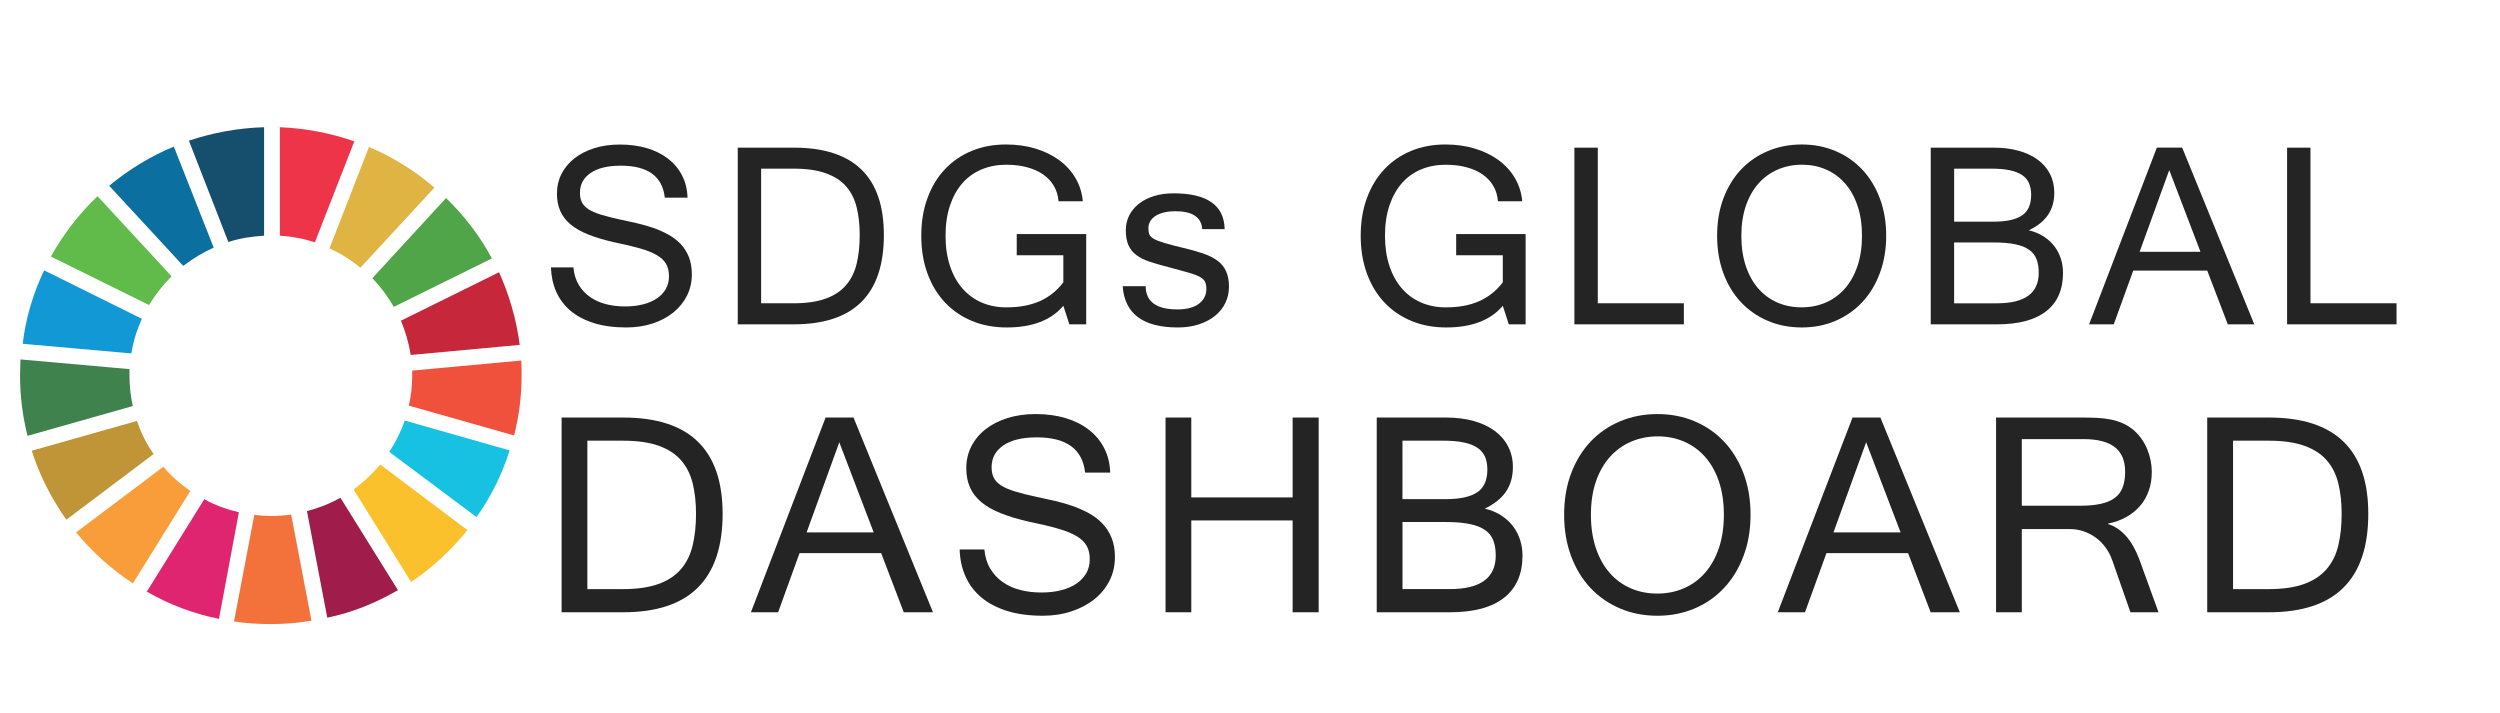
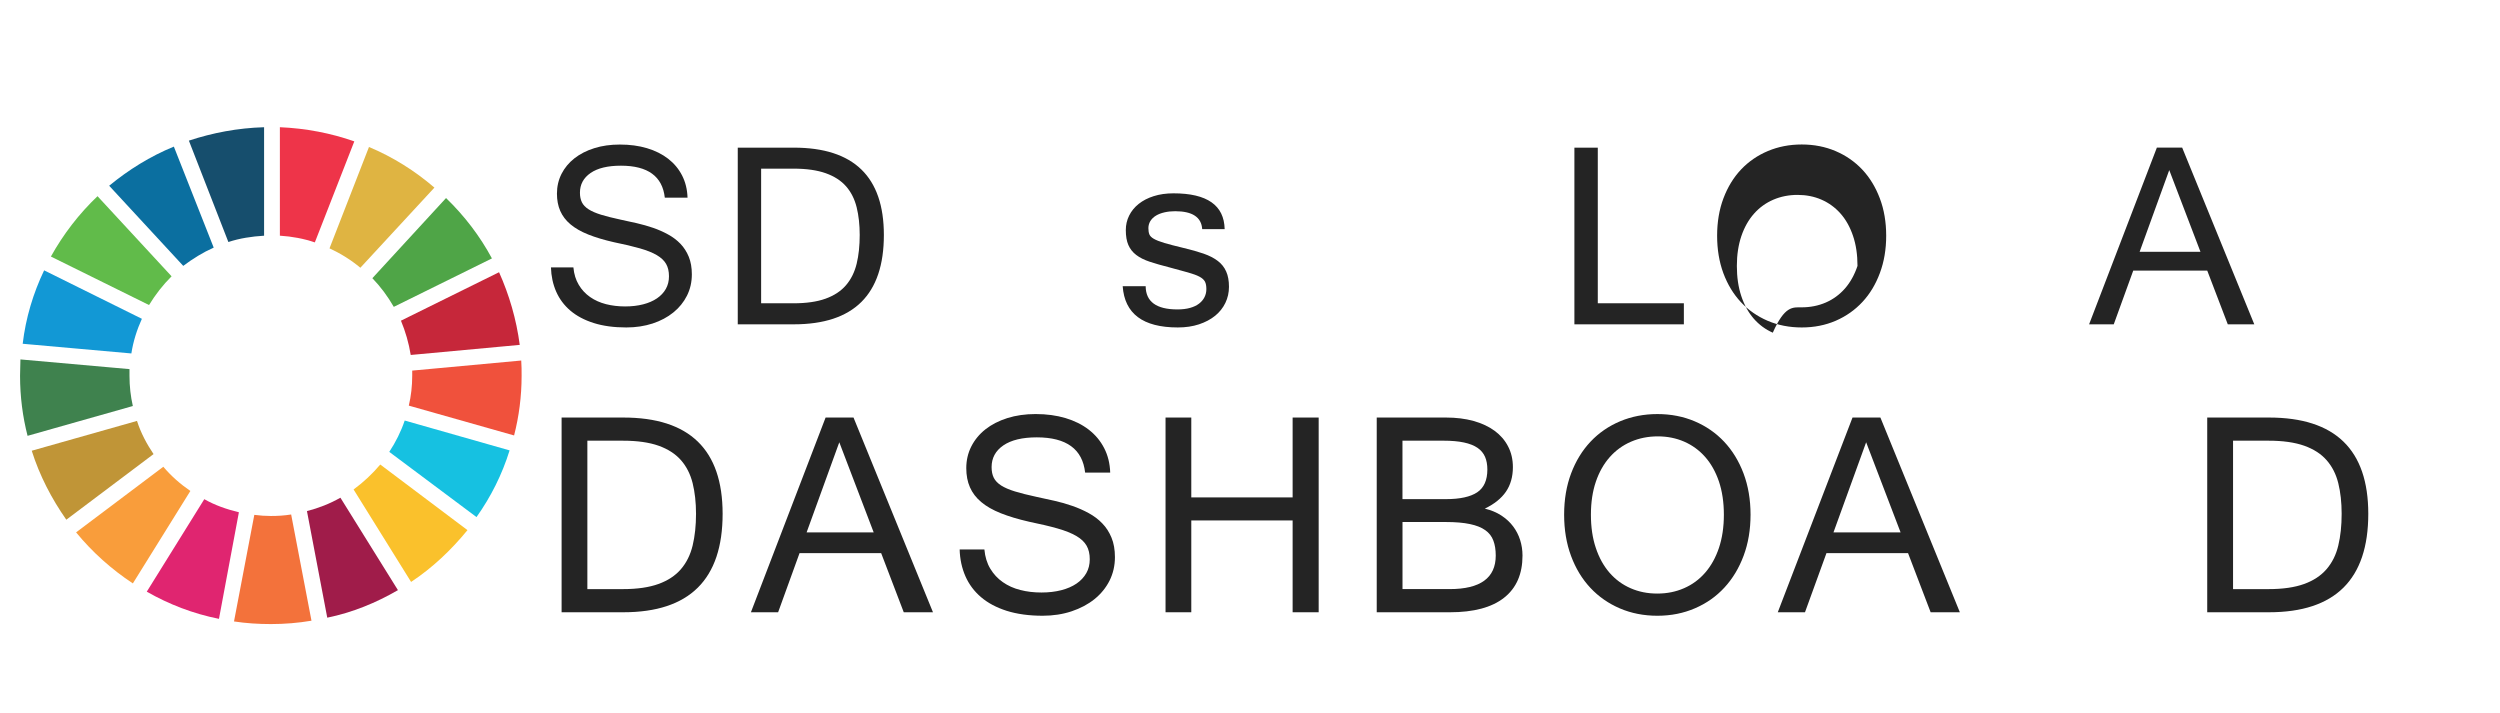
<svg xmlns="http://www.w3.org/2000/svg" version="1.1" id="Layer_1" x="0px" y="0px" width="201.042px" height="57.311px" viewBox="6.708 0 201.042 57.311" enable-background="new 6.708 0 201.042 57.311" xml:space="preserve">
  <g id="XMLID_1_">
    <g>
      <g>
        <g id="XMLID_216_">
          <path id="XMLID_233_" fill="#61BB4A" d="M18.693,24.53c0.514-0.842,1.118-1.62,1.813-2.31l-5.956-6.443      c-1.481,1.409-2.75,3.058-3.749,4.854L18.693,24.53z" />
          <path id="XMLID_232_" fill="#DFB442" d="M33.206,19.971c0.907,0.421,1.724,0.929,2.481,1.561l5.956-6.445      c-1.574-1.35-3.327-2.457-5.263-3.267L33.206,19.971z" />
          <path id="XMLID_231_" fill="#C6273A" d="M46.841,21.891l-7.89,3.897c0.361,0.868,0.633,1.798,0.786,2.757l8.767-0.811      C48.231,25.667,47.658,23.719,46.841,21.891" />
          <path id="XMLID_230_" fill="#4FA547" d="M38.375,24.677l7.892-3.896c-0.965-1.799-2.207-3.417-3.689-4.855l-5.926,6.445      C37.319,23.06,37.892,23.837,38.375,24.677" />
          <path id="XMLID_229_" fill="#3F824E" d="M17.121,30.222c0-0.178,0-0.357,0-0.539l-8.77-0.779c0,0.449-0.03,0.868-0.03,1.319      c0,1.678,0.212,3.296,0.604,4.825l8.465-2.397C17.212,31.871,17.121,31.062,17.121,30.222" />
          <path id="XMLID_228_" fill="#FAC12C" d="M37.288,37.356c-0.635,0.749-1.332,1.408-2.146,2.006l4.625,7.435      c1.724-1.139,3.235-2.577,4.534-4.166L37.288,37.356z" />
          <path id="XMLID_227_" fill="#F0513C" d="M39.857,30.222c0,0.812-0.09,1.619-0.273,2.397l8.465,2.398      c0.394-1.528,0.605-3.146,0.605-4.796c0-0.419,0-0.809-0.03-1.229l-8.767,0.81C39.857,29.953,39.857,30.072,39.857,30.222" />
          <path id="XMLID_226_" fill="#F99D3B" d="M19.841,37.535l-7.014,5.276c1.3,1.586,2.841,2.967,4.565,4.105l4.625-7.435      C21.231,38.945,20.476,38.287,19.841,37.535" />
          <path id="XMLID_225_" fill="#1298D5" d="M17.272,28.423c0.152-0.989,0.453-1.918,0.846-2.786l-7.861-3.896      c-0.877,1.829-1.482,3.836-1.724,5.904L17.272,28.423z" />
          <path id="XMLID_224_" fill="#A01C4A" d="M38.709,47.457l-4.626-7.433c-0.845,0.479-1.754,0.837-2.691,1.076l1.633,8.572      C35.05,49.256,36.954,48.475,38.709,47.457" />
          <path id="XMLID_223_" fill="#16C1E1" d="M39.253,33.818c-0.303,0.901-0.727,1.741-1.241,2.521l7.015,5.243      c1.149-1.617,2.057-3.417,2.661-5.363L39.253,33.818z" />
          <path id="XMLID_222_" fill="#F3723B" d="M30.122,41.373c-0.543,0.089-1.089,0.121-1.632,0.121c-0.454,0-0.876-0.032-1.331-0.09      l-1.633,8.571c0.968,0.148,1.965,0.211,2.964,0.211c1.119,0,2.208-0.091,3.266-0.271L30.122,41.373z" />
          <path id="XMLID_221_" fill="#EE3449" d="M29.215,18.953c0.967,0.06,1.934,0.239,2.811,0.54l3.174-8.124      c-1.873-0.659-3.9-1.05-5.985-1.139V18.953z" />
          <path id="XMLID_220_" fill="#E02570" d="M25.919,41.194c-0.999-0.239-1.936-0.571-2.783-1.051l-4.625,7.437      c1.783,1.019,3.719,1.768,5.805,2.186L25.919,41.194z" />
          <path id="XMLID_219_" fill="#164E6D" d="M25.073,19.462c0.906-0.299,1.874-0.448,2.872-0.508v-8.723      c-2.117,0.061-4.142,0.449-6.048,1.078L25.073,19.462z" />
          <path id="XMLID_218_" fill="#C09537" d="M19.056,36.516c-0.544-0.808-1.028-1.708-1.331-2.668L9.26,36.246      c0.634,2.01,1.603,3.865,2.781,5.547L19.056,36.516z" />
          <path id="XMLID_217_" fill="#0B6FA0" d="M21.444,21.381c0.756-0.57,1.573-1.079,2.449-1.469l-3.204-8.122      c-1.906,0.778-3.628,1.857-5.202,3.146L21.444,21.381z" />
        </g>
      </g>
    </g>
  </g>
  <g opacity="0.9">
    <g>
      <g>
        <path fill="#0C0C0C" d="M57.074,26.333c-1.002,0-1.876-0.12-2.626-0.358c-0.749-0.238-1.373-0.57-1.874-0.996     c-0.5-0.428-0.881-0.937-1.14-1.527c-0.259-0.595-0.399-1.242-0.42-1.948h1.805c0.05,0.539,0.193,1.005,0.431,1.4     c0.236,0.397,0.542,0.724,0.914,0.983c0.37,0.259,0.796,0.449,1.276,0.573c0.479,0.121,0.992,0.183,1.537,0.183     c0.533,0,1.016-0.057,1.451-0.169c0.434-0.111,0.804-0.272,1.113-0.482c0.307-0.21,0.546-0.463,0.714-0.762     c0.166-0.297,0.25-0.634,0.25-1.013c0-0.392-0.076-0.723-0.23-0.992c-0.154-0.27-0.404-0.506-0.75-0.709     c-0.347-0.204-0.804-0.385-1.37-0.547c-0.568-0.162-1.26-0.325-2.08-0.492c-0.798-0.182-1.486-0.389-2.064-0.62     c-0.578-0.231-1.051-0.502-1.423-0.813c-0.371-0.313-0.645-0.669-0.824-1.077c-0.179-0.405-0.268-0.872-0.268-1.397     c0-0.573,0.123-1.102,0.367-1.585c0.246-0.482,0.59-0.899,1.036-1.25c0.445-0.35,0.977-0.624,1.596-0.818     c0.619-0.197,1.308-0.293,2.063-0.293c0.798,0,1.524,0.097,2.18,0.293c0.654,0.195,1.219,0.478,1.696,0.845     c0.475,0.367,0.851,0.815,1.123,1.344c0.272,0.53,0.42,1.126,0.441,1.792H60.17c-0.189-1.717-1.365-2.574-3.528-2.574     c-1.058,0-1.872,0.195-2.441,0.587c-0.571,0.393-0.856,0.922-0.856,1.586c0,0.301,0.053,0.558,0.158,0.771     c0.104,0.213,0.283,0.401,0.536,0.563c0.251,0.162,0.588,0.307,1.008,0.437c0.42,0.128,0.94,0.26,1.564,0.394     c0.427,0.092,0.865,0.188,1.312,0.288c0.45,0.103,0.884,0.228,1.308,0.373c0.424,0.147,0.824,0.323,1.203,0.532     c0.377,0.206,0.709,0.455,0.993,0.75c0.282,0.295,0.506,0.644,0.671,1.046c0.164,0.402,0.246,0.873,0.246,1.412     c0,0.623-0.132,1.195-0.393,1.716c-0.262,0.521-0.629,0.972-1.097,1.35c-0.468,0.379-1.025,0.676-1.669,0.887     C58.539,26.225,57.837,26.333,57.074,26.333z" />
        <path fill="#0C0C0C" d="M77.786,18.897c0,4.79-2.415,7.184-7.246,7.184h-4.504V11.873h4.504     C75.371,11.873,77.786,14.214,77.786,18.897z M75.843,18.897c0-0.823-0.082-1.569-0.246-2.229     c-0.165-0.662-0.448-1.224-0.85-1.683c-0.403-0.459-0.948-0.81-1.633-1.054c-0.687-0.245-1.551-0.369-2.593-0.369h-2.605v10.828     h2.605c1.035,0,1.897-0.125,2.583-0.374c0.685-0.248,1.231-0.607,1.638-1.081c0.405-0.473,0.691-1.048,0.856-1.728     C75.763,20.528,75.843,19.758,75.843,18.897z" />
-         <path fill="#0C0C0C" d="M87.661,26.333c-1.029,0-1.965-0.179-2.809-0.531c-0.844-0.354-1.566-0.852-2.168-1.496     c-0.602-0.643-1.067-1.419-1.397-2.326c-0.33-0.905-0.493-1.913-0.493-3.02c0-1.12,0.166-2.132,0.5-3.033     c0.331-0.904,0.797-1.674,1.396-2.311s1.314-1.13,2.148-1.476c0.833-0.347,1.753-0.521,2.761-0.521     c0.848,0,1.633,0.107,2.357,0.325c0.725,0.217,1.36,0.524,1.906,0.92c0.546,0.395,0.987,0.875,1.323,1.438     c0.335,0.565,0.536,1.191,0.599,1.885H91.83c-0.036-0.461-0.158-0.875-0.374-1.238c-0.212-0.363-0.502-0.672-0.867-0.924     c-0.363-0.252-0.795-0.444-1.296-0.576c-0.501-0.136-1.056-0.201-1.665-0.201c-0.728,0-1.39,0.126-1.989,0.379     c-0.6,0.251-1.113,0.621-1.539,1.105c-0.427,0.487-0.759,1.086-0.997,1.796c-0.239,0.712-0.357,1.522-0.357,2.433     c0,0.902,0.119,1.711,0.357,2.425c0.237,0.713,0.571,1.318,1.004,1.813c0.43,0.493,0.944,0.869,1.543,1.129     c0.598,0.257,1.261,0.389,1.989,0.389c1.043,0,1.94-0.168,2.695-0.504c0.751-0.337,1.38-0.84,1.884-1.513v-2.175H88.47v-1.7     h5.586v7.256h-1.354l-0.482-1.491C91.238,25.751,89.72,26.333,87.661,26.333z" />
        <path fill="#0C0C0C" d="M101.422,26.333c-2.801,0-4.277-1.106-4.431-3.319h1.848c0.007,1.246,0.86,1.869,2.562,1.869     c0.376,0,0.711-0.041,1.002-0.121c0.291-0.081,0.532-0.195,0.725-0.342c0.193-0.147,0.34-0.32,0.441-0.52     s0.151-0.419,0.151-0.657c0-0.246-0.036-0.444-0.113-0.595c-0.078-0.148-0.224-0.282-0.442-0.398     c-0.217-0.116-0.521-0.228-0.909-0.336c-0.387-0.106-0.895-0.247-1.517-0.415c-0.608-0.153-1.134-0.306-1.575-0.452     c-0.442-0.146-0.803-0.329-1.087-0.546c-0.284-0.216-0.493-0.483-0.63-0.798c-0.137-0.314-0.205-0.712-0.205-1.195     c0-0.421,0.089-0.812,0.269-1.172c0.179-0.36,0.433-0.673,0.767-0.939c0.332-0.265,0.734-0.474,1.207-0.623     c0.473-0.151,1.003-0.227,1.59-0.227c2.703,0,4.075,0.959,4.116,2.877h-1.806c-0.064-0.959-0.789-1.439-2.173-1.439     c-0.309,0-0.595,0.03-0.855,0.09c-0.264,0.06-0.491,0.146-0.684,0.262c-0.193,0.115-0.343,0.26-0.453,0.433     c-0.106,0.171-0.162,0.365-0.162,0.581c0,0.204,0.027,0.371,0.08,0.501c0.052,0.127,0.171,0.247,0.361,0.355     c0.19,0.109,0.471,0.221,0.847,0.332c0.374,0.111,0.882,0.244,1.526,0.397c0.624,0.147,1.165,0.302,1.628,0.461     c0.459,0.161,0.843,0.357,1.144,0.59c0.301,0.231,0.525,0.514,0.67,0.847c0.149,0.333,0.224,0.741,0.224,1.232     c0,0.462-0.097,0.894-0.29,1.292c-0.191,0.399-0.469,0.745-0.823,1.035c-0.358,0.29-0.791,0.52-1.297,0.688     C102.62,26.249,102.054,26.333,101.422,26.333z" />
-         <path fill="#0C0C0C" d="M123,26.333c-1.027,0-1.966-0.179-2.809-0.531c-0.846-0.354-1.567-0.852-2.17-1.496     c-0.602-0.643-1.067-1.419-1.396-2.326c-0.33-0.905-0.494-1.913-0.494-3.02c0-1.12,0.167-2.132,0.5-3.033     c0.332-0.904,0.798-1.674,1.396-2.311c0.6-0.637,1.315-1.13,2.148-1.476c0.832-0.347,1.752-0.521,2.762-0.521     c0.847,0,1.633,0.107,2.357,0.325c0.725,0.217,1.359,0.524,1.905,0.92c0.545,0.395,0.987,0.875,1.323,1.438     c0.336,0.565,0.537,1.191,0.6,1.885h-1.953c-0.037-0.461-0.16-0.875-0.374-1.238c-0.213-0.363-0.502-0.672-0.866-0.924     c-0.363-0.252-0.796-0.444-1.297-0.576c-0.5-0.136-1.056-0.201-1.662-0.201c-0.729,0-1.393,0.126-1.992,0.379     c-0.6,0.251-1.11,0.621-1.539,1.105c-0.426,0.487-0.758,1.086-0.998,1.796c-0.237,0.712-0.357,1.522-0.357,2.433     c0,0.902,0.12,1.711,0.357,2.425c0.238,0.713,0.572,1.318,1.004,1.813c0.43,0.493,0.943,0.869,1.543,1.129     c0.599,0.257,1.262,0.389,1.99,0.389c1.045,0,1.94-0.168,2.693-0.504c0.753-0.337,1.381-0.84,1.887-1.513v-2.175h-3.75v-1.7     h5.586v7.256h-1.354l-0.482-1.491C126.579,25.751,125.059,26.333,123,26.333z" />
        <path fill="#0C0C0C" d="M142.117,26.08h-8.801V11.873h1.881V24.39h6.922v1.691L142.117,26.08L142.117,26.08z" />
-         <path fill="#0C0C0C" d="M151.596,11.619c0.986,0,1.896,0.178,2.721,0.53c0.832,0.354,1.549,0.851,2.152,1.492     c0.602,0.642,1.07,1.413,1.41,2.315s0.51,1.903,0.51,3.003c0,1.094-0.17,2.091-0.506,2.993c-0.334,0.903-0.8,1.679-1.4,2.325     c-0.6,0.647-1.313,1.152-2.147,1.515c-0.832,0.36-1.747,0.541-2.739,0.541c-0.994,0-1.906-0.18-2.74-0.536     c-0.832-0.358-1.551-0.858-2.153-1.502s-1.071-1.419-1.409-2.326c-0.335-0.907-0.502-1.91-0.502-3.009     c0-1.105,0.169-2.111,0.509-3.013c0.341-0.904,0.813-1.677,1.416-2.317c0.607-0.64,1.327-1.135,2.159-1.485     C149.707,11.796,150.615,11.619,151.596,11.619z M151.583,24.715c0.706,0,1.356-0.129,1.954-0.389     c0.594-0.259,1.105-0.636,1.538-1.128c0.431-0.495,0.767-1.098,1.007-1.813c0.243-0.713,0.361-1.521,0.361-2.427     c0-0.903-0.118-1.708-0.361-2.42c-0.24-0.71-0.576-1.309-1.007-1.796c-0.433-0.486-0.938-0.856-1.528-1.113     c-0.586-0.256-1.229-0.383-1.922-0.383c-0.707,0-1.359,0.13-1.958,0.389s-1.115,0.634-1.548,1.124     c-0.434,0.49-0.773,1.09-1.014,1.795c-0.24,0.708-0.363,1.509-0.363,2.405c0,0.905,0.119,1.712,0.357,2.426     c0.237,0.714,0.571,1.319,1.002,1.813c0.43,0.492,0.94,0.869,1.531,1.128C150.227,24.586,150.876,24.715,151.583,24.715z" />
-         <path fill="#0C0C0C" d="M172.609,21.943c0,1.345-0.445,2.37-1.344,3.076c-0.896,0.708-2.217,1.062-3.957,1.062h-5.336V11.873     h5.051c0.744,0,1.416,0.083,2.018,0.251s1.113,0.408,1.537,0.719c0.422,0.313,0.752,0.692,0.98,1.139     c0.233,0.449,0.349,0.954,0.349,1.514c0,0.7-0.169,1.298-0.509,1.791c-0.34,0.492-0.853,0.906-1.537,1.233     c0.461,0.111,0.863,0.279,1.207,0.505c0.342,0.223,0.627,0.485,0.854,0.785c0.228,0.301,0.399,0.635,0.515,0.998     C172.553,21.173,172.609,21.551,172.609,21.943z M163.854,17.826h3.158c1.036,0,1.801-0.166,2.297-0.499     c0.491-0.332,0.739-0.888,0.739-1.664c0-0.351-0.057-0.656-0.168-0.919c-0.112-0.264-0.291-0.481-0.547-0.656     c-0.252-0.175-0.582-0.307-0.991-0.395c-0.408-0.088-0.912-0.132-1.509-0.132h-2.979V17.826L163.854,17.826z M163.854,24.391     h3.443c2.241,0,3.359-0.815,3.359-2.447c0-0.42-0.057-0.783-0.174-1.093c-0.114-0.307-0.313-0.563-0.594-0.761     c-0.279-0.2-0.654-0.349-1.117-0.447c-0.465-0.097-1.049-0.146-1.75-0.146h-3.168V24.391L163.854,24.391z" />
+         <path fill="#0C0C0C" d="M151.596,11.619c0.986,0,1.896,0.178,2.721,0.53c0.832,0.354,1.549,0.851,2.152,1.492     c0.602,0.642,1.07,1.413,1.41,2.315s0.51,1.903,0.51,3.003c0,1.094-0.17,2.091-0.506,2.993c-0.334,0.903-0.8,1.679-1.4,2.325     c-0.6,0.647-1.313,1.152-2.147,1.515c-0.832,0.36-1.747,0.541-2.739,0.541c-0.994,0-1.906-0.18-2.74-0.536     c-0.832-0.358-1.551-0.858-2.153-1.502s-1.071-1.419-1.409-2.326c-0.335-0.907-0.502-1.91-0.502-3.009     c0-1.105,0.169-2.111,0.509-3.013c0.341-0.904,0.813-1.677,1.416-2.317c0.607-0.64,1.327-1.135,2.159-1.485     C149.707,11.796,150.615,11.619,151.596,11.619z M151.583,24.715c0.706,0,1.356-0.129,1.954-0.389     c0.594-0.259,1.105-0.636,1.538-1.128c0.431-0.495,0.767-1.098,1.007-1.813c0-0.903-0.118-1.708-0.361-2.42c-0.24-0.71-0.576-1.309-1.007-1.796c-0.433-0.486-0.938-0.856-1.528-1.113     c-0.586-0.256-1.229-0.383-1.922-0.383c-0.707,0-1.359,0.13-1.958,0.389s-1.115,0.634-1.548,1.124     c-0.434,0.49-0.773,1.09-1.014,1.795c-0.24,0.708-0.363,1.509-0.363,2.405c0,0.905,0.119,1.712,0.357,2.426     c0.237,0.714,0.571,1.319,1.002,1.813c0.43,0.492,0.94,0.869,1.531,1.128C150.227,24.586,150.876,24.715,151.583,24.715z" />
        <path fill="#0C0C0C" d="M187.99,26.08h-2.131l-1.651-4.317h-5.952l-1.566,4.317h-1.983l5.449-14.208h2.036L187.99,26.08z      M183.663,20.251l-2.511-6.573l-2.383,6.573H183.663z" />
-         <path fill="#0C0C0C" d="M199.43,26.08h-8.801V11.873h1.879V24.39h6.922V26.08z" />
      </g>
    </g>
  </g>
  <g opacity="0.9">
    <g>
      <g>
        <path fill="#0C0C0C" d="M64.819,41.32c0,5.277-2.661,7.916-7.985,7.916H51.87V33.577h4.964     C62.158,33.577,64.819,36.157,64.819,41.32z M62.68,41.32c0-0.911-0.092-1.73-0.271-2.461c-0.183-0.728-0.494-1.345-0.938-1.852     c-0.444-0.505-1.044-0.892-1.799-1.163c-0.757-0.268-1.71-0.405-2.859-0.405h-2.871v11.935h2.871c1.14,0,2.09-0.139,2.847-0.412     c0.755-0.273,1.358-0.67,1.806-1.191c0.447-0.521,0.76-1.153,0.942-1.903C62.588,43.116,62.68,42.27,62.68,41.32z" />
        <path fill="#0C0C0C" d="M81.735,49.236h-2.35l-1.817-4.756h-6.563l-1.723,4.756h-2.188L73.1,33.577h2.245L81.735,49.236z      M76.967,42.813l-2.766-7.247l-2.628,7.247H76.967z" />
        <path fill="#0C0C0C" d="M90.558,49.516c-1.104,0-2.068-0.135-2.894-0.395c-0.826-0.265-1.515-0.63-2.066-1.102     c-0.552-0.47-0.97-1.032-1.256-1.683c-0.286-0.654-0.439-1.369-0.462-2.148h1.99c0.054,0.596,0.212,1.109,0.475,1.545     c0.263,0.437,0.599,0.799,1.007,1.081c0.409,0.288,0.879,0.499,1.407,0.631c0.528,0.137,1.094,0.203,1.695,0.203     c0.586,0,1.119-0.062,1.596-0.186c0.479-0.123,0.89-0.3,1.229-0.532c0.338-0.229,0.6-0.512,0.786-0.838     c0.186-0.328,0.278-0.701,0.278-1.117c0-0.434-0.085-0.799-0.255-1.094c-0.17-0.297-0.445-0.558-0.827-0.779     c-0.382-0.225-0.886-0.426-1.51-0.604c-0.625-0.179-1.388-0.357-2.291-0.543c-0.881-0.201-1.639-0.431-2.276-0.684     c-0.636-0.255-1.16-0.553-1.567-0.896c-0.41-0.343-0.713-0.739-0.909-1.188c-0.197-0.445-0.295-0.961-0.295-1.538     c0-0.633,0.136-1.217,0.405-1.748c0.271-0.531,0.649-0.992,1.14-1.378s1.077-0.685,1.76-0.902     c0.683-0.215,1.441-0.324,2.273-0.324c0.881,0,1.682,0.109,2.402,0.324c0.721,0.217,1.344,0.526,1.869,0.932     c0.525,0.406,0.938,0.898,1.238,1.481c0.302,0.583,0.464,1.24,0.487,1.974h-2.016c-0.208-1.89-1.503-2.837-3.887-2.837     c-1.166,0-2.062,0.217-2.692,0.648c-0.628,0.432-0.943,1.016-0.943,1.747c0,0.333,0.058,0.616,0.174,0.853     c0.117,0.233,0.313,0.44,0.589,0.62c0.279,0.177,0.648,0.338,1.113,0.48c0.462,0.143,1.036,0.287,1.724,0.435     c0.471,0.1,0.953,0.206,1.447,0.317c0.494,0.11,0.974,0.248,1.44,0.411c0.467,0.161,0.909,0.356,1.325,0.584     c0.417,0.229,0.783,0.501,1.093,0.827c0.313,0.322,0.559,0.708,0.741,1.151c0.182,0.442,0.273,0.964,0.273,1.558     c0,0.687-0.146,1.317-0.434,1.893c-0.29,0.574-0.693,1.068-1.21,1.486c-0.518,0.416-1.131,0.742-1.841,0.979     C92.173,49.396,91.398,49.516,90.558,49.516z" />
        <path fill="#0C0C0C" d="M112.751,49.236h-2.094v-7.384h-8.149v7.384h-2.071V33.577h2.071V40h8.149v-6.423h2.094V49.236z" />
        <path fill="#0C0C0C" d="M129.143,44.676c0,1.482-0.492,2.612-1.481,3.392c-0.986,0.779-2.44,1.169-4.362,1.169h-5.88V33.577     h5.567c0.816,0,1.56,0.092,2.225,0.276c0.661,0.187,1.225,0.45,1.691,0.793c0.468,0.345,0.83,0.764,1.082,1.255     c0.257,0.494,0.385,1.05,0.385,1.667c0,0.772-0.189,1.431-0.561,1.975c-0.375,0.544-0.942,0.995-1.697,1.358     c0.51,0.122,0.953,0.309,1.332,0.556c0.375,0.247,0.691,0.536,0.941,0.868s0.44,0.697,0.567,1.1     C129.079,43.828,129.143,44.244,129.143,44.676z M119.492,40.139h3.482c1.141,0,1.982-0.185,2.528-0.55     c0.543-0.365,0.815-0.977,0.815-1.833c0-0.388-0.061-0.724-0.184-1.014c-0.126-0.291-0.322-0.53-0.602-0.725     c-0.278-0.191-0.643-0.337-1.094-0.433c-0.453-0.099-1.006-0.146-1.662-0.146h-3.285V40.139L119.492,40.139z M119.492,47.373     h3.795c2.469,0,3.704-0.9,3.704-2.697c0-0.463-0.063-0.863-0.191-1.201c-0.125-0.342-0.344-0.623-0.653-0.842     c-0.31-0.221-0.72-0.383-1.234-0.49c-0.512-0.108-1.154-0.164-1.926-0.164h-3.494V47.373L119.492,47.373z" />
        <path fill="#0C0C0C" d="M139.991,33.298c1.089,0,2.09,0.196,3.003,0.585c0.917,0.39,1.704,0.937,2.367,1.642     c0.664,0.708,1.184,1.558,1.559,2.554c0.373,0.996,0.561,2.1,0.561,3.309c0,1.204-0.184,2.304-0.556,3.3     c-0.37,0.995-0.886,1.85-1.545,2.563c-0.659,0.716-1.448,1.271-2.368,1.666c-0.918,0.397-1.923,0.6-3.021,0.6     c-1.095,0-2.103-0.199-3.021-0.592c-0.916-0.394-1.709-0.945-2.373-1.656c-0.662-0.708-1.181-1.563-1.551-2.562     c-0.371-0.999-0.556-2.105-0.556-3.318c0-1.219,0.187-2.326,0.562-3.32c0.375-0.996,0.896-1.846,1.563-2.553     c0.666-0.706,1.46-1.251,2.378-1.638C137.913,33.492,138.912,33.298,139.991,33.298z M139.98,47.733     c0.781,0,1.496-0.144,2.152-0.431c0.655-0.285,1.221-0.699,1.696-1.244s0.846-1.209,1.112-1.997     c0.263-0.787,0.396-1.678,0.396-2.673s-0.134-1.883-0.396-2.667c-0.268-0.784-0.637-1.443-1.112-1.979     c-0.476-0.537-1.036-0.945-1.685-1.228c-0.65-0.281-1.355-0.423-2.117-0.423c-0.78,0-1.5,0.144-2.161,0.43     c-0.658,0.285-1.228,0.699-1.706,1.238c-0.479,0.542-0.854,1.201-1.118,1.978c-0.265,0.781-0.397,1.665-0.397,2.651     c0,0.996,0.129,1.888,0.394,2.673c0.263,0.788,0.63,1.452,1.104,1.997c0.474,0.545,1.039,0.959,1.69,1.244     C138.486,47.59,139.201,47.733,139.98,47.733z" />
        <path fill="#0C0C0C" d="M164.313,49.236h-2.349l-1.817-4.756h-6.561l-1.727,4.756h-2.188l6.01-15.658h2.243L164.313,49.236z      M159.547,42.813l-2.77-7.247l-2.627,7.247H159.547z" />
-         <path fill="#0C0C0C" d="M180.289,49.236h-2.257l-1.47-4.2c-0.129-0.363-0.306-0.697-0.525-1.001     c-0.221-0.305-0.479-0.567-0.775-0.788c-0.297-0.22-0.625-0.393-0.984-0.516c-0.356-0.124-0.737-0.185-1.139-0.185h-3.844v6.688     h-2.07V33.577h6.932c0.425,0,0.826,0.009,1.21,0.028c0.381,0.02,0.745,0.063,1.086,0.132c0.346,0.069,0.671,0.173,0.976,0.309     c0.305,0.134,0.596,0.318,0.872,0.551c0.472,0.415,0.828,0.922,1.078,1.521c0.245,0.599,0.369,1.209,0.369,1.834     c0,0.548-0.082,1.052-0.242,1.511c-0.162,0.459-0.397,0.864-0.7,1.221c-0.309,0.354-0.675,0.652-1.113,0.896     c-0.435,0.242-0.922,0.42-1.461,0.526v0.036c1.094,0.346,1.931,1.293,2.511,2.835L180.289,49.236z M169.293,40.671h4.652     c0.643,0,1.193-0.047,1.656-0.145c0.463-0.097,0.844-0.25,1.139-0.464c0.298-0.211,0.518-0.488,0.654-0.837     c0.14-0.348,0.211-0.771,0.211-1.271c0-0.905-0.276-1.57-0.834-1.998c-0.554-0.431-1.396-0.645-2.522-0.645h-4.954v5.359H169.293     z" />
        <path fill="#0C0C0C" d="M197.158,41.32c0,5.277-2.664,7.916-7.988,7.916h-4.964V33.577h4.964     C194.494,33.577,197.158,36.157,197.158,41.32z M195.016,41.32c0-0.911-0.09-1.73-0.27-2.461     c-0.18-0.728-0.494-1.345-0.939-1.852c-0.44-0.505-1.043-0.892-1.799-1.163c-0.758-0.268-1.71-0.405-2.857-0.405h-2.868v11.935     h2.868c1.14,0,2.091-0.139,2.847-0.412s1.354-0.67,1.804-1.191c0.448-0.521,0.766-1.153,0.944-1.903     C194.926,43.116,195.016,42.27,195.016,41.32z" />
      </g>
    </g>
  </g>
</svg>